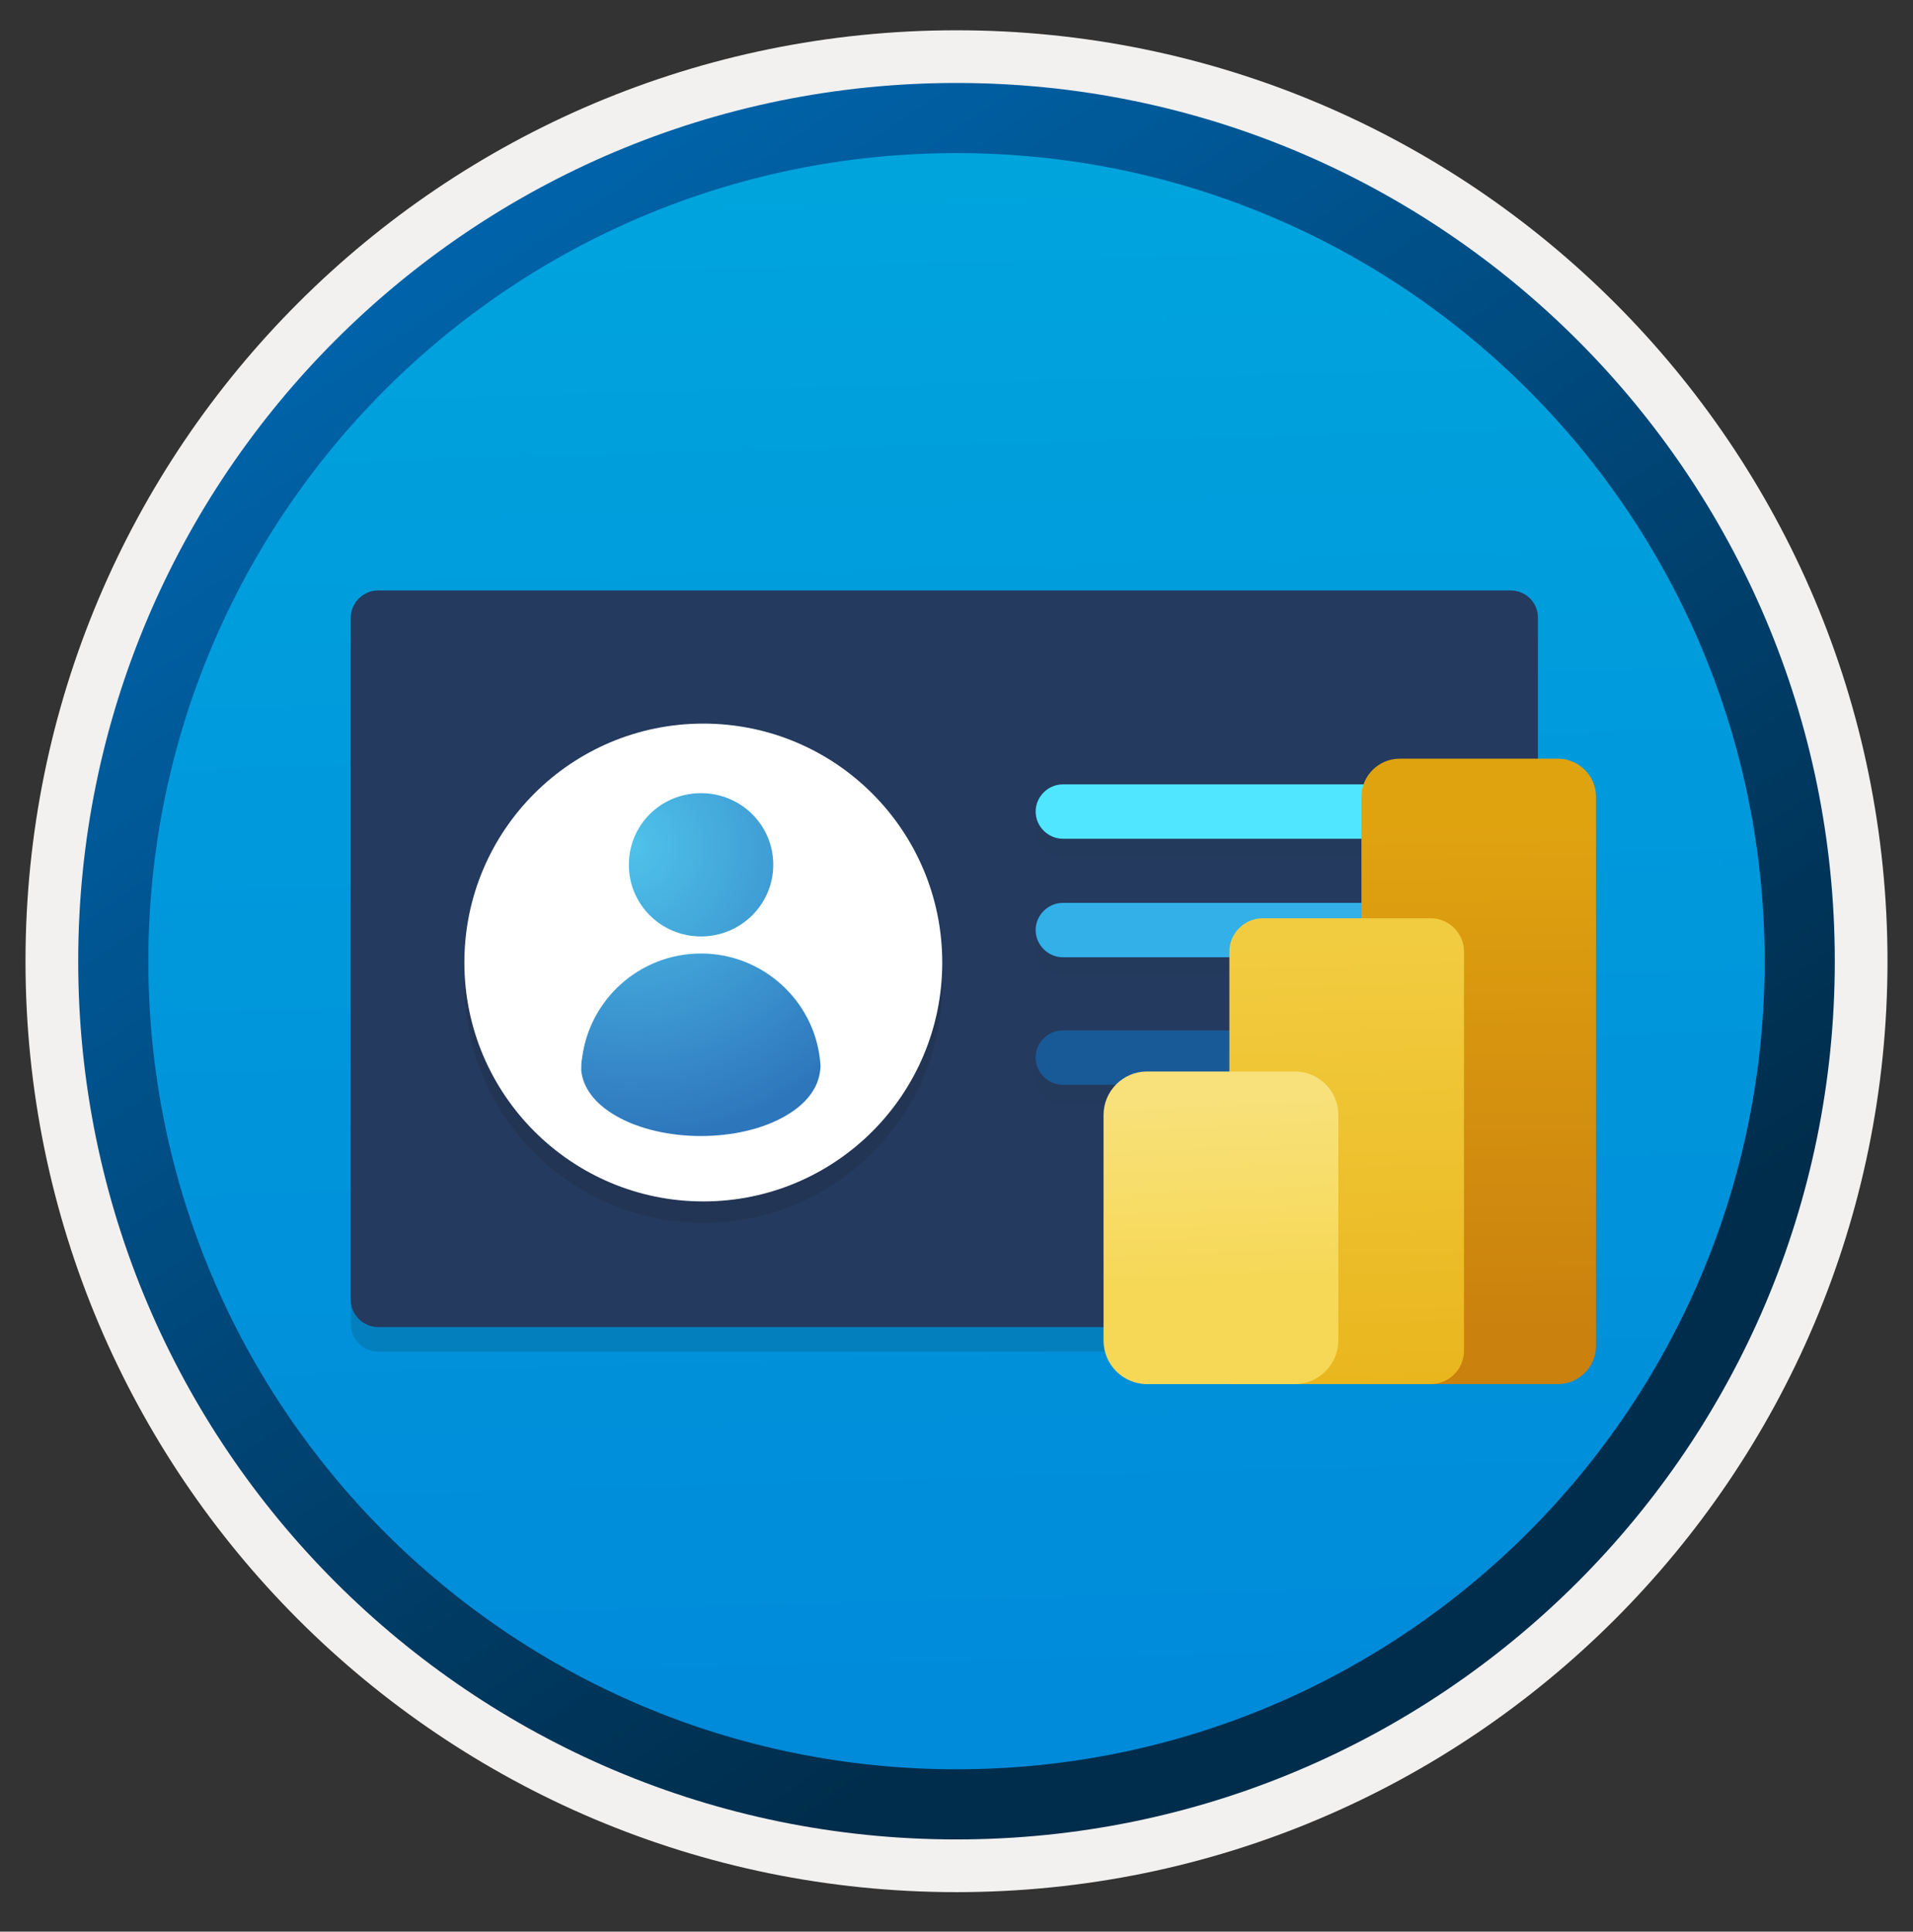
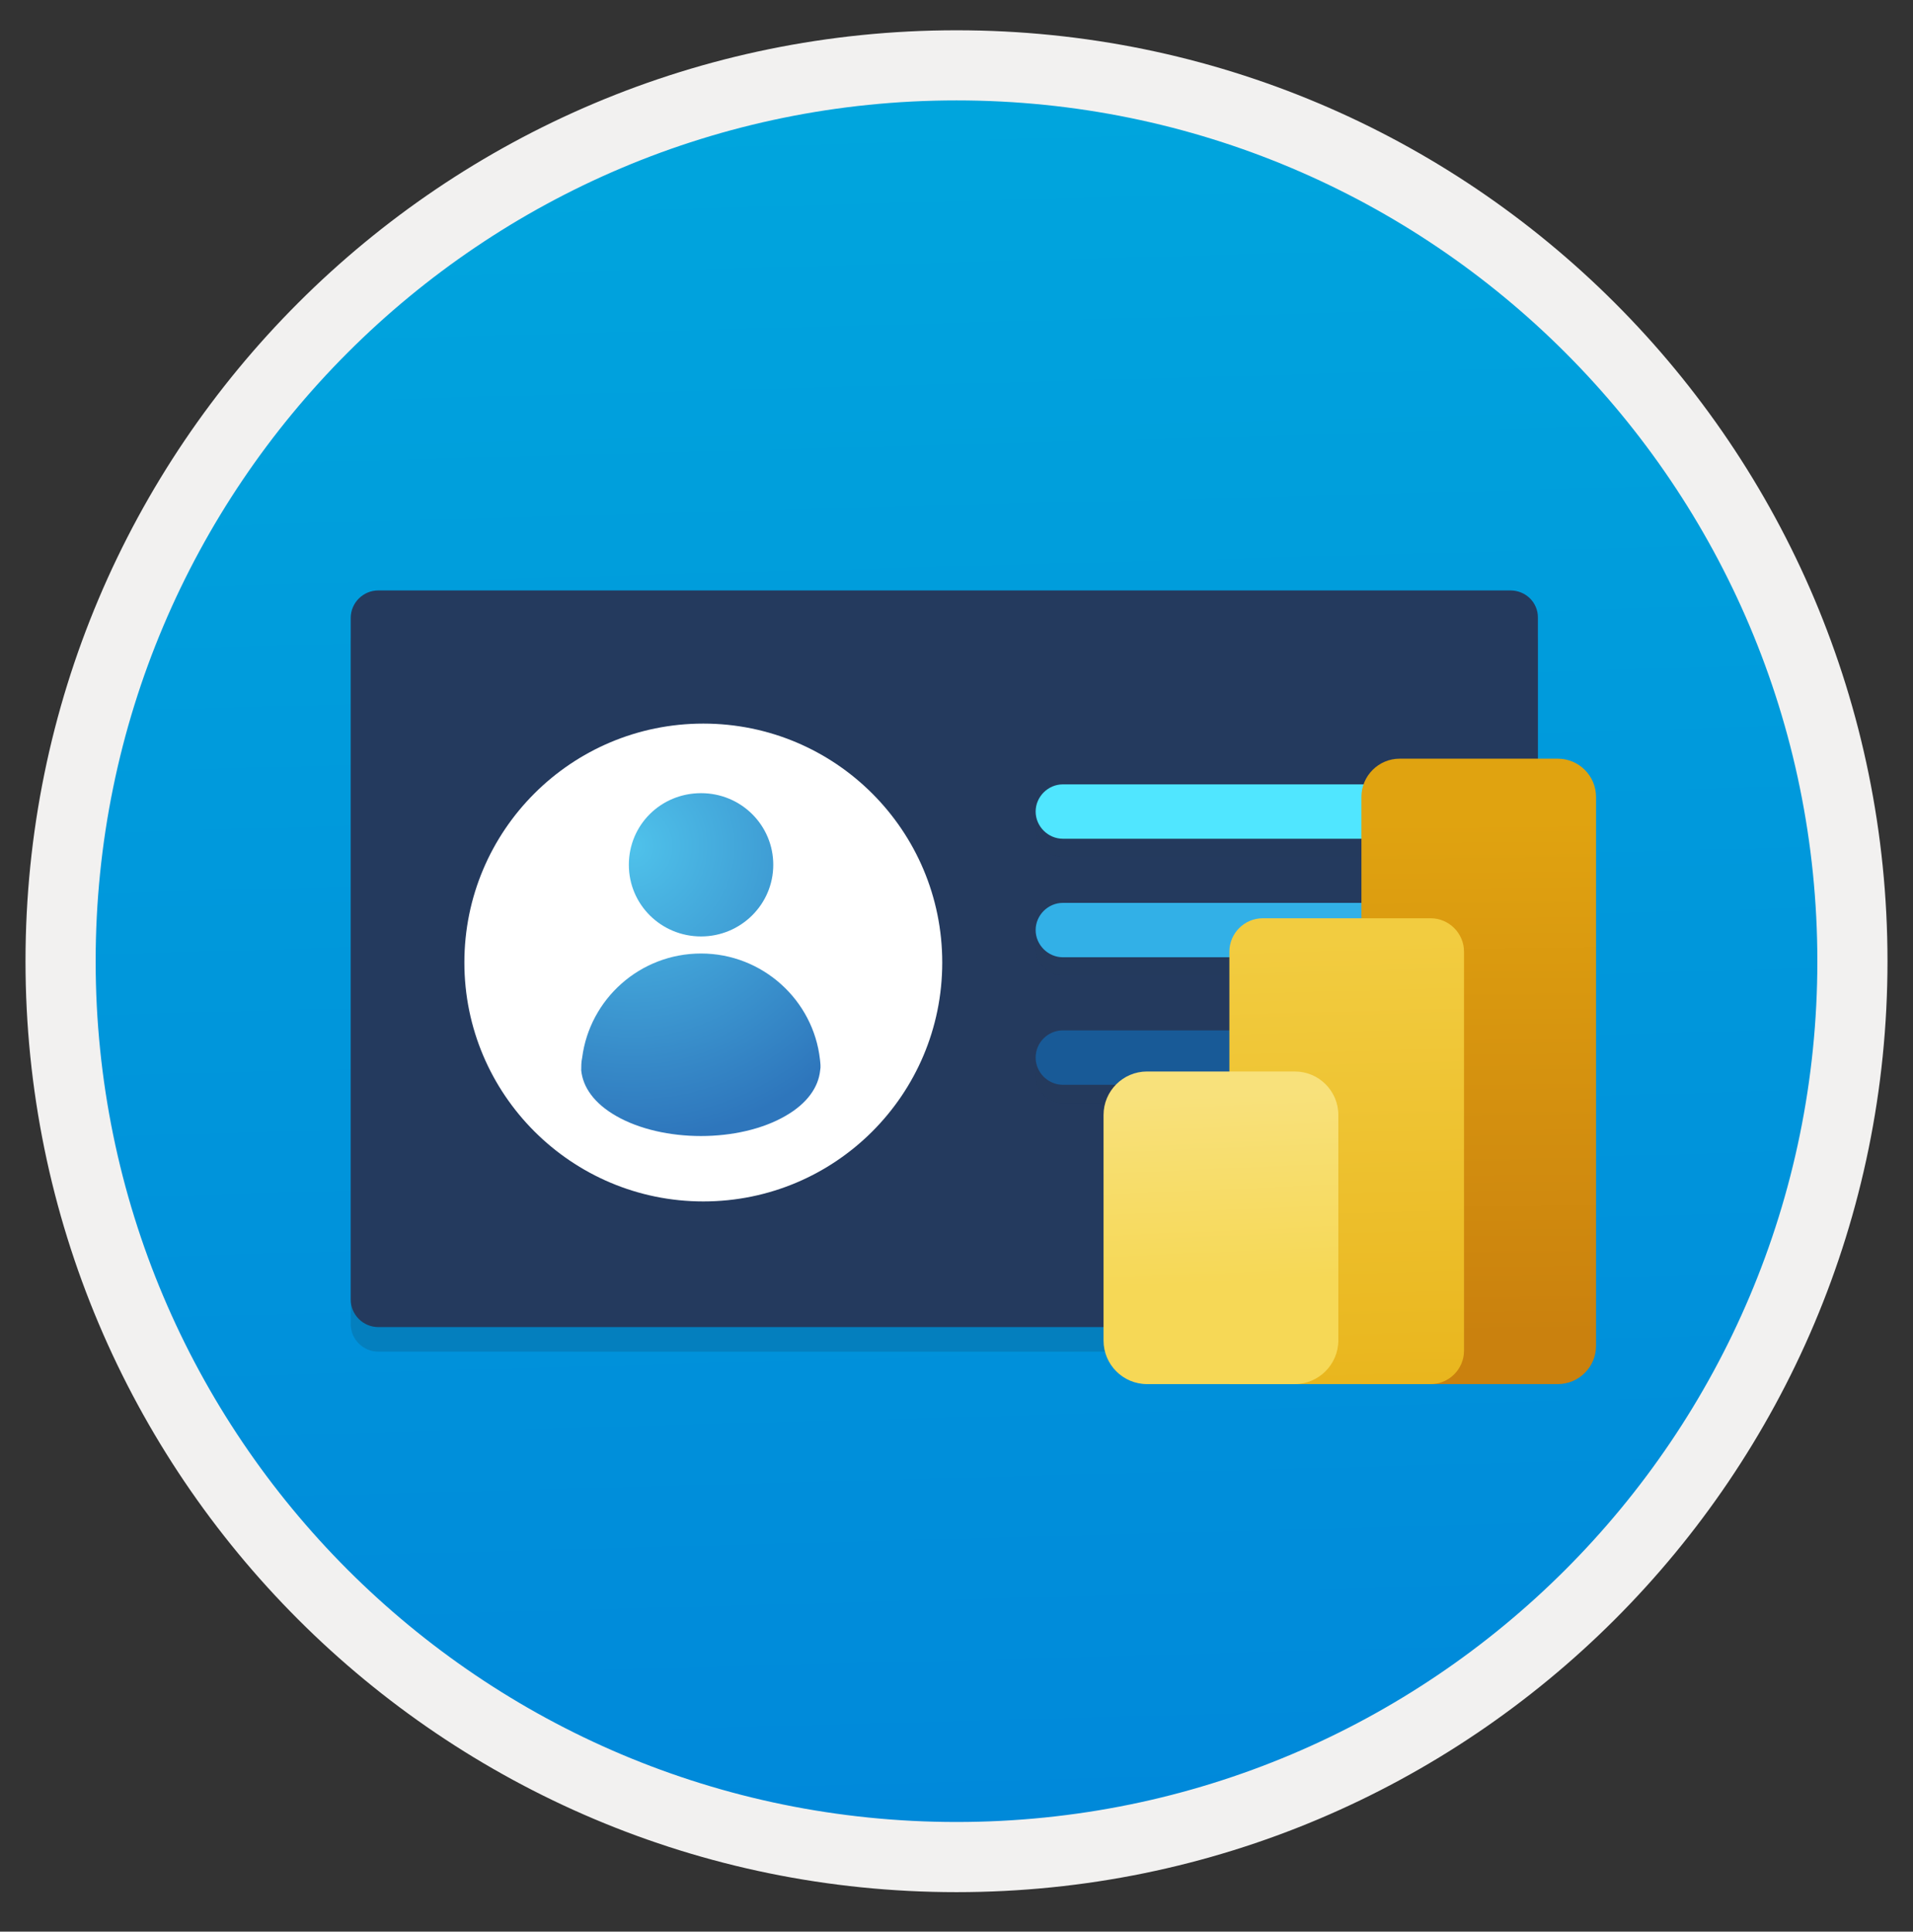
<svg xmlns="http://www.w3.org/2000/svg" width="102" height="103" viewBox="0 0 102 103" fill="none">
  <rect x="0" y="0" width="102" height="103" fill="#333333" stroke="none" />
  <path d="M51 98.064C25.15 98.064 4.19 77.114 4.19 51.254C4.19 25.394 25.15 4.444 51 4.444C76.85 4.444 97.81 25.404 97.81 51.254C97.81 77.104 76.85 98.064 51 98.064Z" fill="url(#paint0_linear)" />
  <path fill-rule="evenodd" clip-rule="evenodd" d="M96.9 51.255C96.9 76.605 76.35 97.154 51 97.154C25.65 97.154 5.1 76.605 5.1 51.255C5.1 25.904 25.65 5.354 51 5.354C76.35 5.354 96.9 25.904 96.9 51.255ZM51 1.615C78.42 1.615 100.64 23.834 100.64 51.255C100.64 78.674 78.41 100.895 51 100.895C23.58 100.895 1.36 78.665 1.36 51.255C1.36 23.834 23.58 1.615 51 1.615Z" fill="#F2F1F0" />
-   <path fill-rule="evenodd" clip-rule="evenodd" d="M94.09 51.254C94.09 75.054 74.8 94.344 51 94.344C27.2 94.344 7.91 75.054 7.91 51.254C7.91 27.454 27.2 8.164 51 8.164C74.8 8.164 94.09 27.454 94.09 51.254ZM51 4.424C76.86 4.424 97.83 25.394 97.83 51.254C97.83 77.114 76.86 98.084 51 98.084C25.14 98.084 4.17 77.114 4.17 51.254C4.17 25.394 25.13 4.424 51 4.424Z" fill="url(#paint1_linear)" />
  <path opacity="0.15" d="M80.53 32.794H20.17C19.36 32.794 18.7 33.454 18.7 34.264V70.604C18.7 71.414 19.36 72.074 20.17 72.074H80.53C81.34 72.074 82 71.414 82 70.604V34.264C82.01 33.444 81.36 32.794 80.53 32.794Z" fill="#1F1D20" />
  <path d="M80.53 31.484H20.17C19.36 31.484 18.7 32.144 18.7 32.954V69.294C18.7 70.104 19.36 70.764 20.17 70.764H80.53C81.34 70.764 82 70.104 82 69.294V32.944C82.01 32.134 81.36 31.484 80.53 31.484Z" fill="#243A5E" />
-   <path opacity="0.15" d="M37.5 65.204C44.54 65.204 50.24 59.504 50.24 52.464C50.24 45.424 44.54 39.724 37.5 39.724C30.46 39.724 24.76 45.424 24.76 52.464C24.76 59.504 30.48 65.204 37.5 65.204Z" fill="#1F1D20" />
  <path d="M37.5 64.064C44.54 64.064 50.24 58.364 50.24 51.325C50.24 44.285 44.54 38.584 37.5 38.584C30.46 38.584 24.76 44.285 24.76 51.325C24.76 58.364 30.48 64.064 37.5 64.064Z" fill="white" />
  <path d="M43.72 56.495C43.37 53.334 40.66 50.844 37.38 50.844C34.12 50.844 31.44 53.275 31.04 56.404C30.99 56.624 30.99 56.874 30.99 57.075C31.08 57.974 31.68 58.834 32.85 59.505C35.34 60.934 39.41 60.934 41.88 59.505C43.05 58.834 43.64 57.965 43.73 57.075C43.77 56.895 43.74 56.684 43.72 56.495Z" fill="url(#paint2_radial)" />
  <path d="M37.38 49.934C39.5 49.934 41.23 48.224 41.23 46.114C41.23 44.004 39.52 42.294 37.38 42.294C35.24 42.294 33.53 43.984 33.53 46.114C33.53 48.244 35.26 49.934 37.38 49.934Z" fill="url(#paint3_radial)" />
  <g opacity="0.15">
    <path opacity="0.15" d="M75.14 42.804H56.67C55.88 42.804 55.22 43.464 55.22 44.254C55.22 45.044 55.88 45.704 56.67 45.704H75.13C75.92 45.704 76.58 45.044 76.58 44.254C76.59 43.464 75.94 42.804 75.14 42.804Z" fill="#1F1D20" />
    <path opacity="0.15" d="M75.14 49.124H56.67C55.88 49.124 55.22 49.785 55.22 50.575C55.22 51.364 55.88 52.025 56.67 52.025H75.13C75.92 52.025 76.58 51.364 76.58 50.575C76.59 49.785 75.94 49.124 75.14 49.124Z" fill="#1F1D20" />
    <path opacity="0.15" fill-rule="evenodd" clip-rule="evenodd" d="M56.67 55.925H65.91C66.7 55.925 67.36 56.585 67.36 57.375C67.36 58.165 66.7 58.825 65.91 58.825H56.67C55.88 58.825 55.22 58.165 55.22 57.375C55.22 56.585 55.86 55.925 56.67 55.925Z" fill="#1F1D20" />
  </g>
  <path d="M75.14 41.825H56.67C55.88 41.825 55.22 42.484 55.22 43.275C55.22 44.065 55.88 44.724 56.67 44.724H75.13C75.92 44.724 76.58 44.065 76.58 43.275C76.59 42.474 75.94 41.825 75.14 41.825Z" fill="#50E6FF" />
  <path d="M75.14 48.144H56.67C55.88 48.144 55.22 48.804 55.22 49.594C55.22 50.384 55.88 51.044 56.67 51.044H75.13C75.92 51.044 76.58 50.384 76.58 49.594C76.59 48.794 75.94 48.144 75.14 48.144Z" fill="#32B0E7" />
  <path fill-rule="evenodd" clip-rule="evenodd" d="M56.67 54.944H65.91C66.7 54.944 67.36 55.604 67.36 56.394C67.36 57.184 66.7 57.844 65.91 57.844H56.67C55.88 57.844 55.22 57.184 55.22 56.394C55.22 55.604 55.86 54.944 56.67 54.944Z" fill="#185A97" />
  <path d="M83.06 73.805H72.59V42.495C72.59 41.365 73.51 40.455 74.63 40.455H83.06C84.19 40.455 85.1 41.375 85.1 42.495V71.765C85.1 72.885 84.19 73.805 83.06 73.805Z" fill="url(#paint4_linear)" />
  <path d="M76.28 73.805H65.55V50.745C65.55 49.765 66.35 48.965 67.33 48.965H76.28C77.26 48.965 78.06 49.765 78.06 50.745V72.025C78.06 73.005 77.26 73.805 76.28 73.805Z" fill="url(#paint5_linear)" />
  <path d="M69.03 73.805H61.16C59.88 73.805 58.84 72.764 58.84 71.484V59.455C58.84 58.175 59.88 57.135 61.16 57.135H69.04C70.32 57.135 71.36 58.175 71.36 59.455V71.484C71.35 72.764 70.31 73.805 69.03 73.805Z" fill="url(#paint6_linear)" />
  <defs>
    <linearGradient id="paint0_linear" x1="49.23" y1="-13.535" x2="53.212" y2="132.235" gradientUnits="userSpaceOnUse">
      <stop stop-color="#00ABDE" />
      <stop offset="1" stop-color="#007ED8" />
    </linearGradient>
    <linearGradient id="paint1_linear" x1="2.433" y1="-20.37" x2="97.96" y2="120.511" gradientUnits="userSpaceOnUse">
      <stop stop-color="#007ED8" />
      <stop offset="0.707" stop-color="#002D4C" />
    </linearGradient>
    <radialGradient id="paint2_radial" cx="0" cy="0" r="1" gradientUnits="userSpaceOnUse" gradientTransform="translate(33.688 45.11) scale(26.814)">
      <stop stop-color="#4FC2EB" />
      <stop offset="0.585" stop-color="#2E76BC" />
    </radialGradient>
    <radialGradient id="paint3_radial" cx="0" cy="0" r="1" gradientUnits="userSpaceOnUse" gradientTransform="translate(33.686 45.11) scale(26.814)">
      <stop stop-color="#4FC2EB" />
      <stop offset="0.585" stop-color="#2E76BC" />
    </radialGradient>
    <linearGradient id="paint4_linear" x1="78.708" y1="43.5" x2="78.974" y2="71.175" gradientUnits="userSpaceOnUse">
      <stop offset="0.008" stop-color="#E0A310" />
      <stop offset="1" stop-color="#CA810E" />
    </linearGradient>
    <linearGradient id="paint5_linear" x1="71.469" y1="49.932" x2="72.267" y2="79.204" gradientUnits="userSpaceOnUse">
      <stop offset="0.008" stop-color="#F2CC40" />
      <stop offset="1" stop-color="#E7B116" />
    </linearGradient>
    <linearGradient id="paint6_linear" x1="64.796" y1="58.419" x2="65.594" y2="77.312" gradientUnits="userSpaceOnUse">
      <stop stop-color="#F8E17B" />
      <stop offset="0.53" stop-color="#F6D856" />
      <stop offset="1" stop-color="#F6D856" />
    </linearGradient>
  </defs>
</svg>